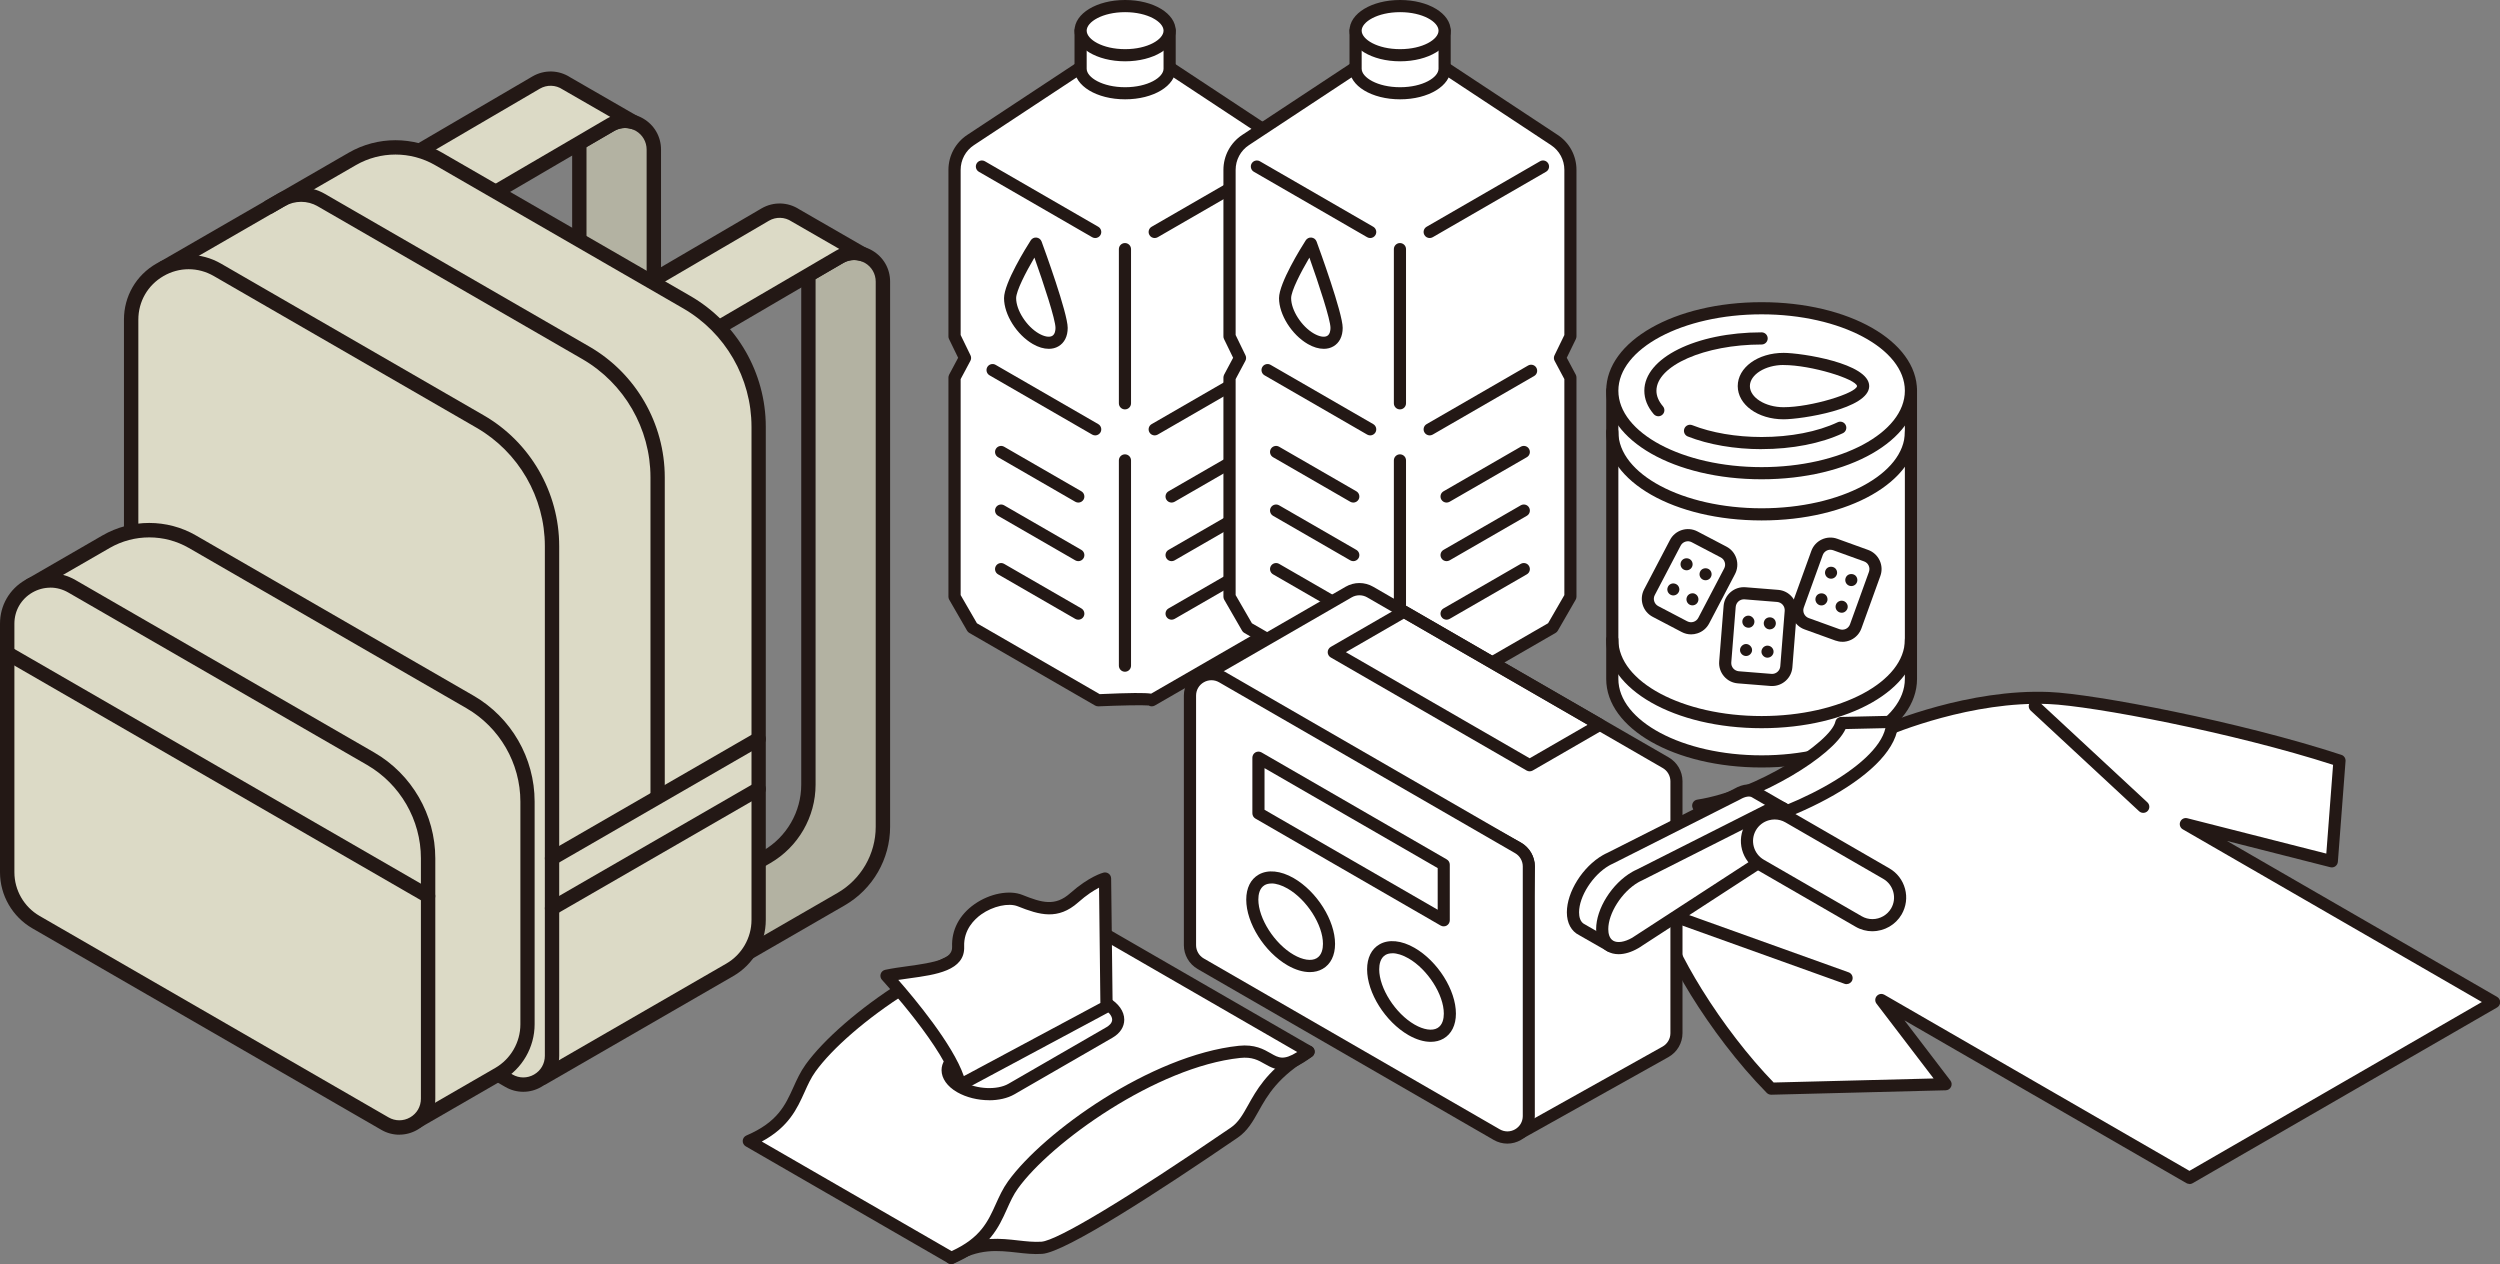
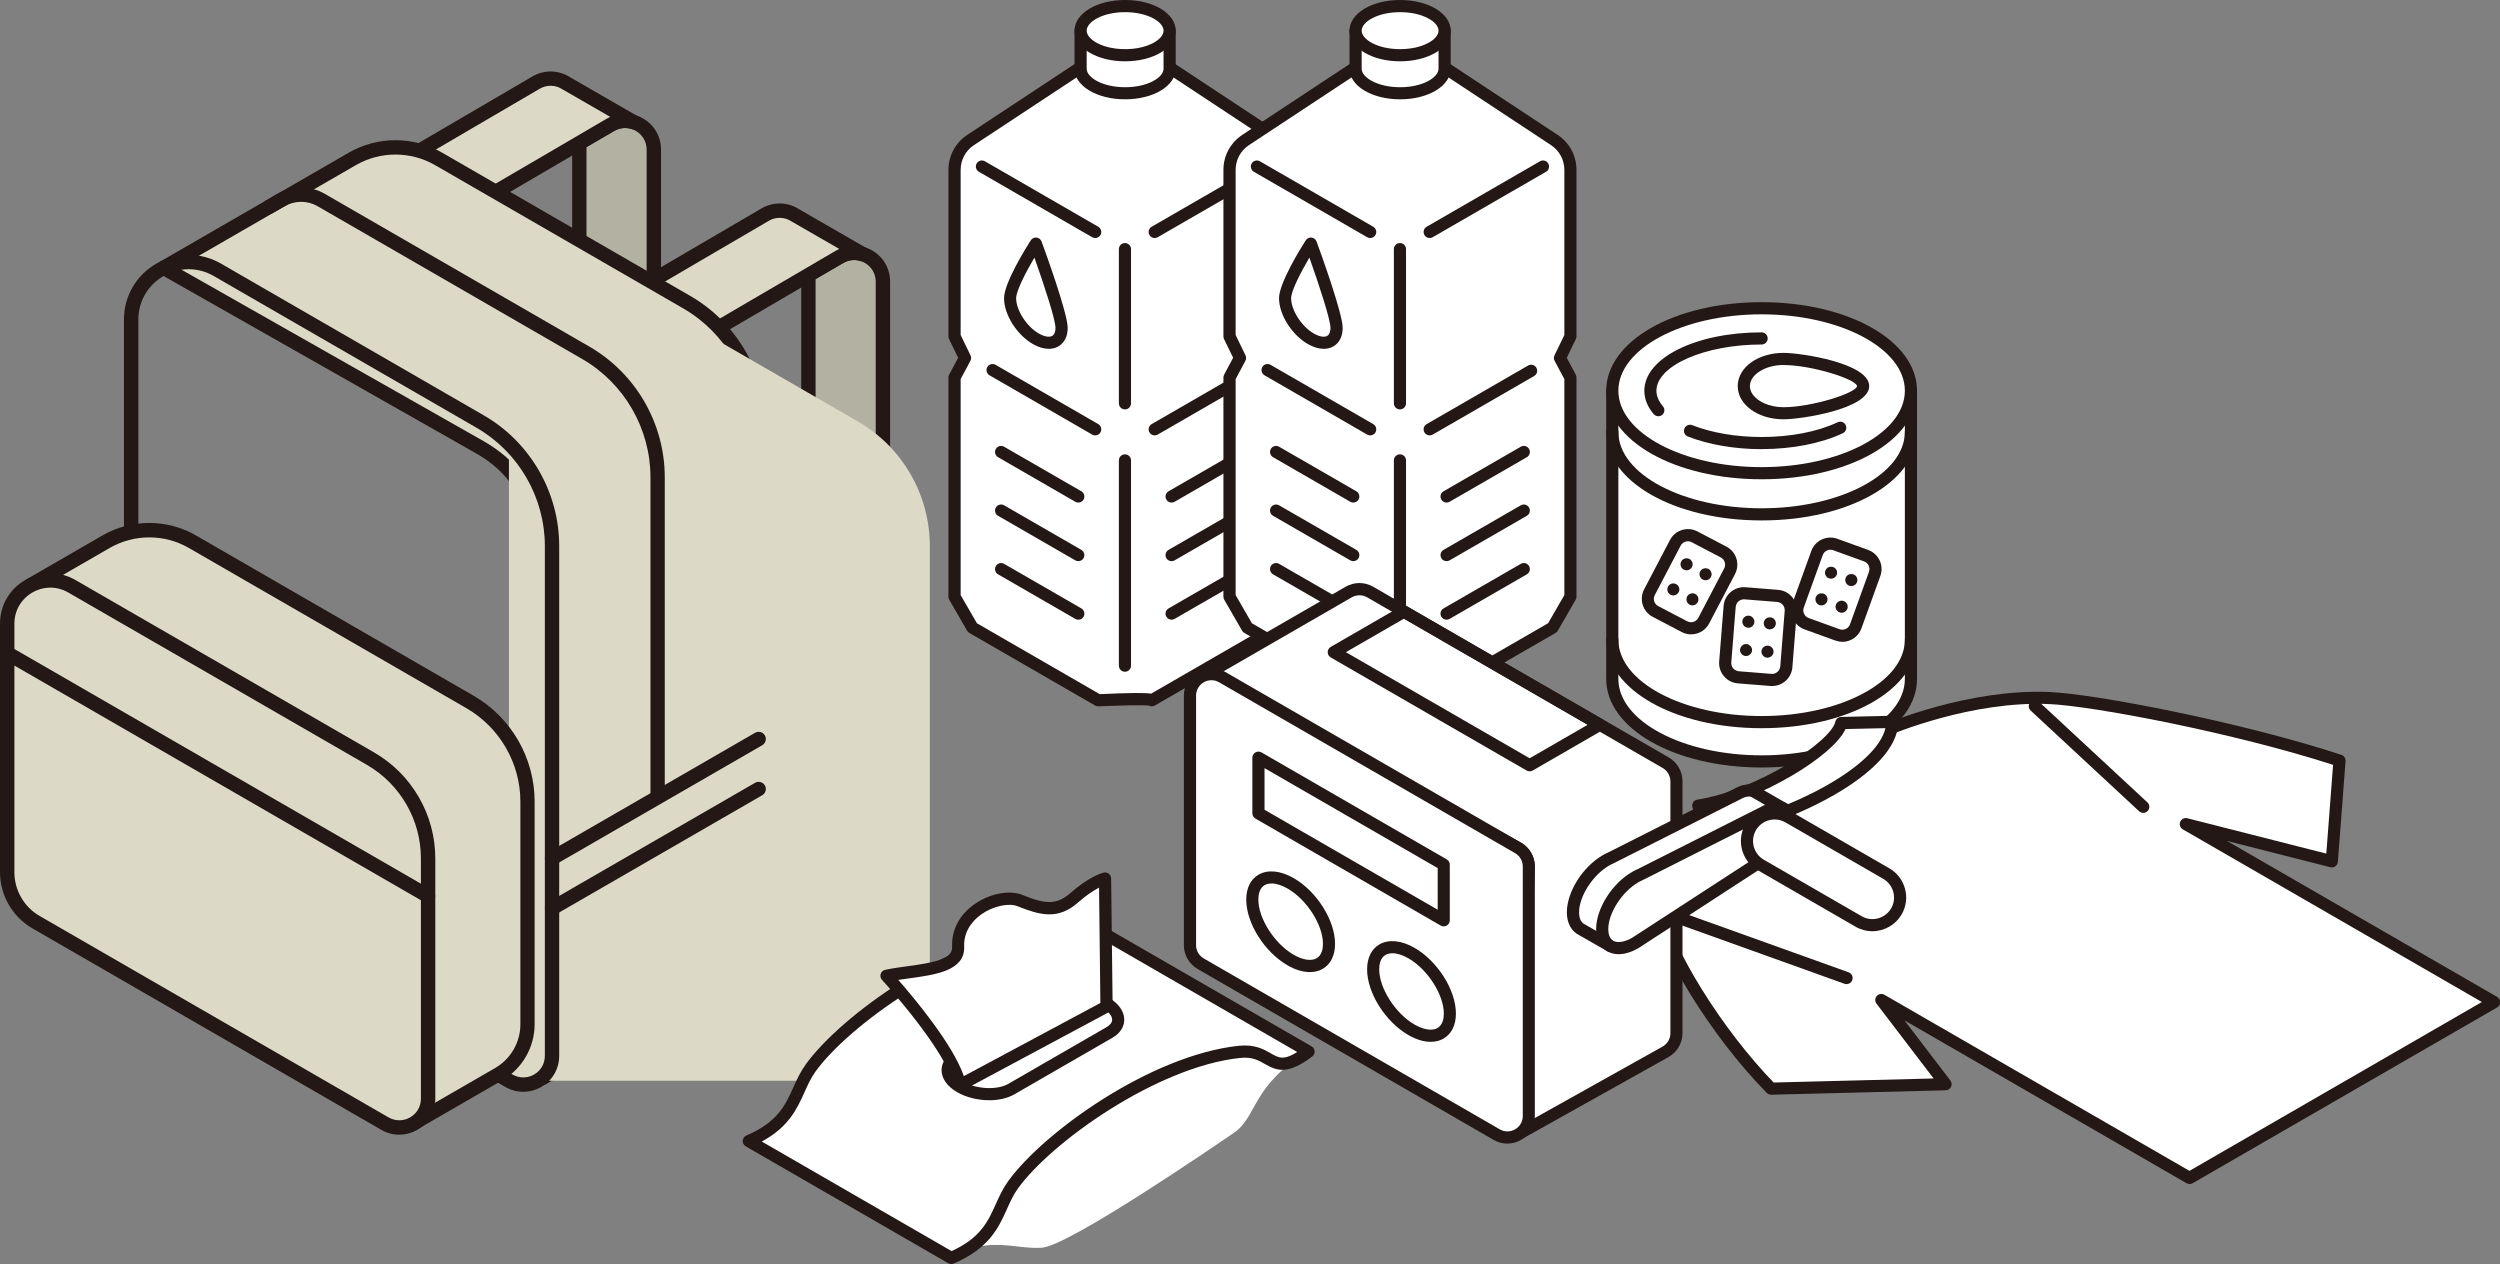
<svg xmlns="http://www.w3.org/2000/svg" id="_レイヤー_2" viewBox="0 0 468.93 237.09">
  <rect x="0" y="0" width="468.93" height="237.09" fill="#808080" stroke="none" />
  <defs>
    <style>.cls-1{fill:#dcdac6;}.cls-1,.cls-2,.cls-3,.cls-4{stroke-width:0px;}.cls-2{fill:#b3b2a2;}.cls-3{fill:#231815;}.cls-4{fill:#fff;}</style>
  </defs>
  <g id="_編集モード">
    <path class="cls-2" d="M114.55,23.39l-5.89,3.4v95.62c0,5.59-2.98,10.76-7.82,13.55l-19.45,11.23,13.98,7.92,19.45-11.23c4.84-2.8,7.82-7.96,7.82-13.55V28.06c0-4.15-4.5-6.75-8.09-4.67Z" />
    <path class="cls-3" d="M95.37,156.46c-.23,0-.46-.06-.66-.17l-13.98-7.92c-.42-.24-.68-.68-.68-1.17,0-.48.25-.93.67-1.17l19.45-11.23c4.41-2.55,7.15-7.29,7.15-12.39V26.79c0-.48.26-.93.67-1.17l5.89-3.4c2.11-1.22,4.63-1.22,6.74,0,2.11,1.22,3.37,3.4,3.37,5.84v102.27c0,6.05-3.26,11.69-8.5,14.72l-19.45,11.23c-.21.12-.44.18-.67.18ZM84.1,147.18l11.26,6.38,18.78-10.84c4.41-2.55,7.15-7.29,7.15-12.39V28.06c0-1.46-.76-2.77-2.02-3.51-1.27-.73-2.78-.73-4.05,0h0s-5.21,3.01-5.21,3.01v94.85c0,6.05-3.26,11.69-8.5,14.72l-17.41,10.05ZM114.55,23.39h0,0Z" />
    <path class="cls-1" d="M87,39.5l-13.98-7.92,27.55-16.11c1.91-1.1,4.07-.89,5.68.18l12.59,7.26h0c-1.36-.42-2.89-.33-4.29.48l-27.55,16.11Z" />
    <path class="cls-3" d="M87,40.85c-.23,0-.46-.06-.66-.17l-13.98-7.92c-.42-.24-.68-.68-.68-1.16,0-.48.25-.93.67-1.17l27.55-16.11c2.22-1.28,4.92-1.21,7.07.19l12.56,7.24c.45.26.71.75.67,1.27-.03.41-.25.78-.59,1.01s-.77.3-1.16.17c-1.08-.34-2.23-.21-3.22.36l-27.55,16.11c-.21.12-.44.18-.68.18ZM75.72,31.56l11.27,6.38,26.89-15.72c.19-.11.38-.21.58-.3l-8.87-5.11s-.05-.03-.07-.04c-1.29-.86-2.93-.91-4.27-.13l-25.53,14.93Z" />
    <path class="cls-2" d="M157.52,48.15l-5.89,3.4v95.62c0,5.59-2.98,10.76-7.82,13.55l-19.45,11.23,13.98,7.92,19.45-11.23c4.84-2.8,7.82-7.96,7.82-13.55V52.83c0-4.15-4.5-6.75-8.09-4.67Z" />
    <path class="cls-3" d="M138.34,181.22c-.23,0-.46-.06-.66-.17l-13.98-7.92c-.42-.24-.68-.68-.68-1.17,0-.48.25-.93.67-1.17l19.45-11.23c4.41-2.55,7.15-7.29,7.15-12.38V51.55c0-.48.26-.93.67-1.17l5.89-3.4c2.11-1.22,4.63-1.22,6.74,0,2.11,1.22,3.37,3.4,3.37,5.84v102.27c0,6.05-3.26,11.69-8.5,14.72l-19.45,11.23c-.21.12-.44.18-.67.18ZM127.07,171.94l11.26,6.38,18.78-10.84c4.41-2.55,7.15-7.29,7.15-12.39V52.83c0-1.46-.76-2.78-2.02-3.51-1.27-.73-2.78-.73-4.05,0h0s-5.21,3.01-5.21,3.01v94.85c0,6.05-3.26,11.69-8.5,14.72l-17.41,10.05ZM157.52,48.15h0,0Z" />
    <path class="cls-1" d="M129.96,64.27l-13.98-7.92,27.55-16.11c1.91-1.1,4.07-.89,5.68.18l12.59,7.26h0c-1.36-.42-2.89-.33-4.29.48l-27.55,16.11Z" />
    <path class="cls-3" d="M129.96,65.61c-.23,0-.46-.06-.66-.17l-13.98-7.92c-.42-.24-.68-.68-.68-1.16,0-.48.25-.93.67-1.17l27.55-16.11c2.22-1.28,4.92-1.21,7.07.19l12.56,7.24c.45.26.71.75.67,1.27-.03.41-.25.78-.59,1.01-.34.23-.77.3-1.16.17-1.09-.34-2.23-.21-3.22.36l-27.55,16.11c-.21.12-.44.18-.68.18ZM118.68,56.33l11.27,6.38,26.89-15.72c.19-.11.38-.21.58-.3l-8.87-5.11s-.05-.03-.07-.04c-1.29-.86-2.93-.91-4.26-.13l-25.53,14.93Z" />
    <path class="cls-1" d="M142.31,80.05c0-9.64-5.14-18.55-13.49-23.37l-46.54-26.87c-5.01-2.89-11.18-2.89-16.19,0l-35.38,20.43,59.36,33.68c8.35,4.82,11.87,12.07,11.87,28.23l-.21,90.08,35.19-20.32c3.34-1.93,5.4-5.49,5.4-9.35v-92.52Z" />
    <path class="cls-3" d="M101.72,203.58c-.23,0-.47-.06-.67-.18-.42-.24-.67-.69-.67-1.17l.21-90.08c0-15.01-3.03-22.35-11.2-27.06L30.04,51.41c-.42-.24-.68-.68-.68-1.17,0-.48.26-.93.67-1.17l35.38-20.43c5.41-3.12,12.13-3.12,17.53,0l46.54,26.87c8.74,5.04,14.16,14.44,14.16,24.53v92.52c0,4.32-2.33,8.35-6.07,10.51l-35.19,20.32c-.21.12-.44.18-.67.18ZM33.41,50.23l57.31,32.52c9.15,5.28,12.55,13.25,12.55,29.4l-.2,87.74,33.17-19.15c2.91-1.68,4.72-4.82,4.72-8.18v-92.52c0-9.13-4.91-17.64-12.82-22.2l-46.54-26.87c-4.58-2.64-10.26-2.64-14.84,0l-33.35,19.25Z" />
-     <path class="cls-1" d="M95.46,202.71l-70.86-40.91V59.96c0-8.31,8.99-13.5,16.19-9.35l49.27,28.45c8.35,4.82,13.49,13.73,13.49,23.37v95.61c0,4.15-4.5,6.75-8.09,4.67Z" />
+     <path class="cls-1" d="M95.46,202.71V59.96c0-8.31,8.99-13.5,16.19-9.35l49.27,28.45c8.35,4.82,13.49,13.73,13.49,23.37v95.61c0,4.15-4.5,6.75-8.09,4.67Z" />
    <path class="cls-3" d="M98.15,204.79c-1.16,0-2.32-.3-3.37-.91h0l-70.86-40.91c-.42-.24-.67-.69-.67-1.17V59.96c0-4.39,2.27-8.32,6.07-10.51,3.8-2.19,8.34-2.19,12.14,0l49.27,28.45c8.74,5.04,14.16,14.44,14.16,24.53v95.61c0,2.44-1.26,4.62-3.37,5.84-1.06.61-2.21.91-3.37.91ZM96.13,201.55c1.27.73,2.78.73,4.05,0,1.27-.73,2.02-2.04,2.02-3.51v-95.61c0-9.13-4.91-17.63-12.82-22.2l-49.27-28.45c-2.96-1.71-6.49-1.71-9.44,0-2.96,1.71-4.72,4.77-4.72,8.18v101.07l70.19,40.52Z" />
    <path class="cls-3" d="M103.55,162.34c-.47,0-.92-.24-1.17-.67-.37-.64-.15-1.47.49-1.84l38.76-22.38c.64-.37,1.47-.15,1.84.49.37.64.15,1.47-.49,1.84l-38.76,22.38c-.21.12-.44.18-.67.18Z" />
    <path class="cls-3" d="M103.55,171.72c-.47,0-.92-.24-1.17-.67-.37-.64-.15-1.47.49-1.84l38.76-22.38c.64-.37,1.47-.15,1.84.49.37.64.15,1.47-.49,1.84l-38.76,22.38c-.21.12-.44.18-.67.18Z" />
    <path class="cls-3" d="M123.36,150.57c-.74,0-1.35-.6-1.35-1.35v-59.69c0-9.13-4.91-17.64-12.82-22.2l-49.6-28.64c-1.91-1.11-4.29-1.11-6.21,0l-2.21,1.28c-.65.37-1.47.15-1.84-.49-.37-.64-.15-1.47.49-1.84l2.21-1.28c2.75-1.58,6.16-1.59,8.9,0l49.6,28.64c8.74,5.04,14.16,14.44,14.16,24.53v59.69c0,.74-.6,1.35-1.35,1.35Z" />
    <path class="cls-1" d="M98.96,150.36c0-7.71-4.11-14.84-10.79-18.69l-52.07-30.06c-5.01-2.89-11.18-2.89-16.19,0l-14.21,8.21,58.95,32.5c6.68,3.86,14.03,10.39,14.03,23.56l-.44,44.45,15.32-8.85c3.34-1.93,5.4-5.49,5.4-9.35v-41.77Z" />
    <path class="cls-3" d="M78.24,211.67c-.23,0-.47-.06-.68-.18-.42-.24-.67-.69-.67-1.18l.44-44.45c0-13.14-7.63-19.07-13.36-22.38L5.04,110.99c-.43-.23-.69-.68-.7-1.17,0-.49.25-.94.67-1.18l14.21-8.21c5.41-3.12,12.13-3.12,17.53,0l52.07,30.06c7.07,4.08,11.46,11.69,11.46,19.86v41.77c0,4.32-2.33,8.35-6.07,10.51l-15.32,8.85c-.21.12-.44.18-.67.18ZM8.43,109.79l56.86,31.35c9.92,5.73,14.73,13.81,14.73,24.74l-.41,42.11,13.28-7.67c2.91-1.68,4.72-4.82,4.72-8.18v-41.77c0-7.21-3.88-13.92-10.12-17.53l-52.07-30.06c-4.58-2.64-10.26-2.64-14.84,0l-12.15,7.01Z" />
    <path class="cls-1" d="M72.21,210.76L6.74,172.97c-3.34-1.93-5.4-5.49-5.4-9.35v-46.64c0-6.23,6.74-10.12,12.14-7.01l56.02,32.34c6.68,3.86,10.79,10.98,10.79,18.69v45.08c0,4.15-4.5,6.75-8.09,4.67Z" />
    <path class="cls-3" d="M74.9,212.84c-1.16,0-2.32-.3-3.37-.91L6.07,174.13C2.33,171.97,0,167.94,0,163.62v-46.64c0-3.41,1.76-6.47,4.72-8.18,2.96-1.71,6.49-1.71,9.44,0l56.02,32.34c7.07,4.08,11.47,11.69,11.47,19.86v45.08c0,2.44-1.26,4.62-3.37,5.84-1.06.61-2.21.91-3.37.91ZM9.44,110.23c-1.16,0-2.32.31-3.37.91-2.11,1.22-3.37,3.4-3.37,5.84v46.64c0,3.36,1.81,6.5,4.72,8.18l65.46,37.79h0c1.27.73,2.78.73,4.05,0,1.27-.73,2.02-2.04,2.02-3.51v-45.08c0-7.21-3.88-13.92-10.12-17.53L12.81,111.14c-1.06-.61-2.22-.92-3.37-.92Z" />
    <path class="cls-3" d="M80.3,169.43c-.23,0-.46-.06-.67-.18L.67,123.67c-.64-.37-.86-1.2-.49-1.84.37-.64,1.2-.86,1.84-.49l78.95,45.58c.64.37.86,1.2.49,1.84-.25.43-.7.67-1.17.67Z" />
    <path class="cls-4" d="M239.97,26.29l-23.06-15.22h-11.8l-23.06,15.22c-1.88,1.24-3.01,3.34-3.01,5.6v31.23l1.96,4.05-1.96,3.68v41.1l3.35,5.81,23.59,13.62s10.52-.46,10.06,0l23.59-13.62,3.35-5.81v-41.1l-1.96-3.68,1.96-4.05v-31.23c0-2.25-1.13-4.35-3.01-5.6Z" />
    <path class="cls-3" d="M216.04,132.49c-.2,0-.41-.05-.58-.16-1.15-.11-5.53-.01-9.43.16-.21,0-.43-.04-.62-.15l-23.59-13.62c-.17-.1-.32-.24-.42-.42l-3.35-5.81c-.1-.17-.15-.37-.15-.57v-41.1c0-.19.05-.37.13-.54l1.69-3.17-1.71-3.52c-.08-.15-.11-.32-.11-.5v-31.23c0-2.64,1.32-5.09,3.52-6.55l23.06-15.22c.19-.12.4-.19.63-.19h11.8c.22,0,.44.07.63.19l23.06,15.22c2.21,1.46,3.52,3.9,3.52,6.55v31.23c0,.17-.04.34-.11.5l-1.71,3.52,1.69,3.17c.09.17.13.35.13.54v41.1c0,.2-.05.4-.15.57l-3.35,5.81c-.1.17-.24.32-.42.42l-23.59,13.62c-.18.1-.37.15-.57.15ZM183.23,116.9l23.04,13.3c5.88-.26,8.46-.27,9.65-.09l22.88-13.21,3.05-5.28v-40.51l-1.83-3.43c-.17-.32-.18-.7-.02-1.03l1.85-3.81v-30.97c0-1.88-.93-3.61-2.5-4.65h0l-22.77-15.03h-11.11l-22.78,15.03c-1.57,1.03-2.5,2.77-2.5,4.65v30.97l1.85,3.81c.16.33.15.71-.02,1.03l-1.83,3.43v40.51l3.05,5.28ZM242.98,63.11h0,0Z" />
    <path class="cls-3" d="M211.01,76.79c-.63,0-1.14-.51-1.14-1.14v-28.92c0-.63.51-1.14,1.14-1.14s1.14.51,1.14,1.14v28.92c0,.63-.51,1.14-1.14,1.14Z" />
    <path class="cls-3" d="M211.01,126c-.63,0-1.14-.51-1.14-1.14v-38.5c0-.63.51-1.14,1.14-1.14s1.14.51,1.14,1.14v38.5c0,.63-.51,1.14-1.14,1.14Z" />
    <path class="cls-3" d="M205.44,44.65c-.19,0-.39-.05-.57-.15l-21.26-12.28c-.54-.31-.73-1.01-.42-1.55.31-.54,1.01-.73,1.55-.42l21.26,12.28c.54.31.73,1.01.42,1.55-.21.36-.59.57-.99.57Z" />
    <path class="cls-3" d="M216.59,44.65c-.39,0-.78-.2-.99-.57-.31-.54-.13-1.24.42-1.55l21.26-12.28c.54-.31,1.24-.13,1.55.42.31.54.13,1.24-.42,1.55l-21.26,12.28c-.18.1-.38.15-.57.15Z" />
    <path class="cls-3" d="M205.44,81.67c-.19,0-.39-.05-.57-.15l-19.26-11.12c-.54-.31-.73-1.01-.42-1.55.31-.54,1.01-.73,1.55-.42l19.26,11.12c.54.31.73,1.01.42,1.55-.21.36-.59.57-.99.57Z" />
    <path class="cls-3" d="M216.59,81.67c-.39,0-.78-.2-.99-.57-.31-.54-.13-1.24.42-1.55l19.03-10.99c.54-.31,1.24-.13,1.55.42.31.54.13,1.24-.42,1.55l-19.03,10.99c-.18.1-.38.15-.57.15Z" />
    <path class="cls-4" d="M202.7,5.75v7.14c0,2.55,3.74,4.61,8.35,4.61s8.35-2.06,8.35-4.61v-7.14h-16.7Z" />
    <path class="cls-3" d="M211.04,18.63c-5.32,0-9.49-2.53-9.49-5.75v-7.14c0-.63.51-1.14,1.14-1.14h16.7c.63,0,1.14.51,1.14,1.14v7.14c0,3.22-4.17,5.75-9.49,5.75ZM203.83,6.89v6c0,1.64,2.96,3.47,7.21,3.47s7.21-1.83,7.21-3.47v-6h-14.42Z" />
    <ellipse class="cls-4" cx="211.04" cy="5.75" rx="8.35" ry="4.61" />
    <path class="cls-3" d="M211.04,11.5c-5.32,0-9.49-2.53-9.49-5.75s4.17-5.75,9.49-5.75,9.49,2.53,9.49,5.75-4.17,5.75-9.49,5.75ZM211.04,2.28c-4.25,0-7.21,1.83-7.21,3.47s2.96,3.47,7.21,3.47,7.21-1.83,7.21-3.47-2.96-3.47-7.21-3.47Z" />
    <path class="cls-3" d="M202.27,116.24c-.19,0-.39-.05-.57-.15l-14.49-8.36c-.54-.31-.73-1.01-.42-1.55.31-.54,1.01-.73,1.55-.42l14.49,8.36c.54.31.73,1.01.42,1.55-.21.37-.59.57-.99.57Z" />
    <path class="cls-3" d="M202.27,105.26c-.19,0-.39-.05-.57-.15l-14.49-8.36c-.54-.31-.73-1.01-.42-1.55.31-.54,1.01-.73,1.55-.42l14.49,8.36c.54.31.73,1.01.42,1.55-.21.36-.59.57-.99.57Z" />
    <path class="cls-3" d="M202.27,94.27c-.19,0-.39-.05-.57-.15l-14.49-8.36c-.54-.31-.73-1.01-.42-1.55.31-.54,1.01-.73,1.55-.42l14.49,8.36c.54.31.73,1.01.42,1.55-.21.36-.59.57-.99.57Z" />
    <path class="cls-3" d="M219.76,116.24c-.39,0-.78-.2-.99-.57-.31-.54-.13-1.24.42-1.55l14.49-8.36c.54-.31,1.24-.13,1.55.42.31.54.13,1.24-.42,1.55l-14.49,8.36c-.18.1-.38.15-.57.15Z" />
    <path class="cls-3" d="M219.76,105.26c-.39,0-.78-.2-.99-.57-.31-.54-.13-1.24.42-1.55l14.49-8.36c.54-.31,1.24-.13,1.55.42.31.54.13,1.24-.42,1.55l-14.49,8.36c-.18.1-.38.15-.57.15Z" />
    <path class="cls-3" d="M219.76,94.27c-.39,0-.78-.2-.99-.57-.31-.54-.13-1.24.42-1.55l14.49-8.36c.54-.31,1.24-.13,1.55.42.31.54.13,1.24-.42,1.55l-14.49,8.36c-.18.1-.38.15-.57.15Z" />
    <path class="cls-3" d="M196.72,65.43c-.93,0-1.96-.3-2.99-.9-3.03-1.75-5.4-5.53-5.4-8.6,0-2.85,4.17-9.54,5.01-10.85.23-.36.65-.57,1.08-.52.43.05.8.33.95.74.5,1.36,4.9,13.42,4.9,16.2,0,1.59-.62,2.82-1.75,3.47-.53.31-1.14.46-1.8.46ZM194.03,48.31c-1.64,2.79-3.43,6.27-3.43,7.62,0,2.26,1.95,5.3,4.26,6.63,1.03.59,1.97.76,2.51.44.53-.31.61-1.07.61-1.5,0-1.55-2.18-8.19-3.96-13.2Z" />
    <path class="cls-4" d="M291.55,26.29l-23.06-15.22h-11.8l-23.06,15.22c-1.88,1.24-3.01,3.34-3.01,5.6v31.23l1.96,4.05-1.96,3.68v41.1l3.35,5.81,23.59,13.62s10.52-.46,10.06,0l23.59-13.62,3.35-5.81v-41.1l-1.96-3.68,1.96-4.05v-31.23c0-2.25-1.13-4.35-3.01-5.6Z" />
    <path class="cls-3" d="M267.62,132.49c-.2,0-.41-.05-.58-.16-1.15-.11-5.53-.01-9.43.16-.22,0-.43-.04-.62-.15l-23.59-13.62c-.17-.1-.32-.24-.42-.42l-3.35-5.81c-.1-.17-.15-.37-.15-.57v-41.1c0-.19.05-.37.13-.54l1.69-3.17-1.71-3.52c-.08-.15-.11-.32-.11-.5v-31.23c0-2.64,1.32-5.09,3.52-6.55l23.06-15.22c.19-.12.4-.19.63-.19h11.8c.22,0,.44.07.63.19l23.06,15.22c2.21,1.46,3.52,3.9,3.52,6.55v31.23c0,.17-.04.34-.11.5l-1.71,3.52,1.69,3.17c.09.17.13.35.13.54v41.1c0,.2-.05.4-.15.57l-3.35,5.81c-.1.17-.24.32-.42.42l-23.59,13.62c-.18.1-.37.15-.57.15ZM234.81,116.9l23.04,13.3c5.88-.26,8.46-.27,9.65-.09l22.88-13.21,3.05-5.28v-40.51l-1.83-3.43c-.17-.32-.18-.7-.02-1.03l1.85-3.81v-30.97c0-1.88-.93-3.61-2.5-4.65h0l-22.77-15.03h-11.11l-22.78,15.03c-1.57,1.03-2.5,2.77-2.5,4.65v30.97l1.85,3.81c.16.33.15.71-.02,1.03l-1.83,3.43v40.51l3.05,5.28ZM294.56,63.11h0,0Z" />
    <path class="cls-3" d="M262.59,76.79c-.63,0-1.14-.51-1.14-1.14v-28.92c0-.63.51-1.14,1.14-1.14s1.14.51,1.14,1.14v28.92c0,.63-.51,1.14-1.14,1.14Z" />
    <path class="cls-3" d="M262.59,126c-.63,0-1.14-.51-1.14-1.14v-38.5c0-.63.51-1.14,1.14-1.14s1.14.51,1.14,1.14v38.5c0,.63-.51,1.14-1.14,1.14Z" />
    <path class="cls-3" d="M257.02,44.65c-.19,0-.39-.05-.57-.15l-21.26-12.28c-.54-.31-.73-1.01-.42-1.55.31-.54,1.01-.73,1.55-.42l21.26,12.28c.54.31.73,1.01.42,1.55-.21.36-.59.57-.99.57Z" />
    <path class="cls-3" d="M268.17,44.65c-.39,0-.78-.2-.99-.57-.31-.54-.13-1.24.42-1.55l21.26-12.28c.54-.31,1.24-.13,1.55.42.31.54.13,1.24-.42,1.55l-21.26,12.28c-.18.1-.38.15-.57.15Z" />
    <path class="cls-3" d="M257.02,81.67c-.19,0-.39-.05-.57-.15l-19.26-11.12c-.54-.31-.73-1.01-.42-1.55.31-.54,1.01-.73,1.55-.42l19.26,11.12c.54.31.73,1.01.42,1.55-.21.36-.59.57-.99.57Z" />
    <path class="cls-3" d="M268.17,81.67c-.39,0-.78-.2-.99-.57-.31-.54-.13-1.24.42-1.55l19.03-10.99c.54-.31,1.24-.13,1.55.42.31.54.13,1.24-.42,1.55l-19.03,10.99c-.18.1-.38.15-.57.15Z" />
    <path class="cls-4" d="M254.28,5.75v7.14c0,2.55,3.74,4.61,8.35,4.61s8.35-2.06,8.35-4.61v-7.14h-16.7Z" />
    <path class="cls-3" d="M262.62,18.63c-5.32,0-9.49-2.53-9.49-5.75v-7.14c0-.63.51-1.14,1.14-1.14h16.7c.63,0,1.14.51,1.14,1.14v7.14c0,3.22-4.17,5.75-9.49,5.75ZM255.41,6.89v6c0,1.64,2.96,3.47,7.21,3.47s7.21-1.83,7.21-3.47v-6h-14.42Z" />
    <ellipse class="cls-4" cx="262.62" cy="5.75" rx="8.35" ry="4.61" />
    <path class="cls-3" d="M262.62,11.5c-5.32,0-9.49-2.53-9.49-5.75s4.17-5.75,9.49-5.75,9.49,2.53,9.49,5.75-4.17,5.75-9.49,5.75ZM262.62,2.28c-4.25,0-7.21,1.83-7.21,3.47s2.96,3.47,7.21,3.47,7.21-1.83,7.21-3.47-2.96-3.47-7.21-3.47Z" />
    <path class="cls-3" d="M253.85,116.24c-.19,0-.39-.05-.57-.15l-14.49-8.36c-.54-.31-.73-1.01-.42-1.55.31-.54,1.01-.73,1.55-.42l14.49,8.36c.54.31.73,1.01.42,1.55-.21.37-.59.57-.99.57Z" />
    <path class="cls-3" d="M253.85,105.26c-.19,0-.39-.05-.57-.15l-14.49-8.36c-.54-.31-.73-1.01-.42-1.55.31-.54,1.01-.73,1.55-.42l14.49,8.36c.54.31.73,1.01.42,1.55-.21.36-.59.57-.99.57Z" />
    <path class="cls-3" d="M253.85,94.27c-.19,0-.39-.05-.57-.15l-14.49-8.36c-.54-.31-.73-1.01-.42-1.55.31-.54,1.01-.73,1.55-.42l14.49,8.36c.54.31.73,1.01.42,1.55-.21.36-.59.57-.99.57Z" />
    <path class="cls-3" d="M271.34,116.24c-.39,0-.78-.2-.99-.57-.31-.54-.13-1.24.42-1.55l14.49-8.36c.54-.31,1.24-.13,1.55.42.31.54.13,1.24-.42,1.55l-14.49,8.36c-.18.1-.38.15-.57.15Z" />
    <path class="cls-3" d="M271.34,105.26c-.39,0-.78-.2-.99-.57-.31-.54-.13-1.24.42-1.55l14.49-8.36c.54-.31,1.24-.13,1.55.42.31.54.13,1.24-.42,1.55l-14.49,8.36c-.18.1-.38.15-.57.15Z" />
    <path class="cls-3" d="M271.34,94.27c-.39,0-.78-.2-.99-.57-.31-.54-.13-1.24.42-1.55l14.49-8.36c.54-.31,1.24-.13,1.55.42.31.54.13,1.24-.42,1.55l-14.49,8.36c-.18.1-.38.15-.57.15Z" />
    <path class="cls-3" d="M248.3,65.43c-.93,0-1.96-.3-2.99-.9-3.03-1.75-5.4-5.53-5.4-8.6,0-2.85,4.17-9.54,5.01-10.85.23-.36.65-.57,1.08-.52.43.05.8.33.95.74.5,1.36,4.9,13.42,4.9,16.2,0,1.59-.62,2.82-1.75,3.47-.53.31-1.14.46-1.8.46ZM245.61,48.31c-1.64,2.79-3.43,6.27-3.43,7.62,0,2.26,1.95,5.3,4.26,6.63,1.03.59,1.97.76,2.51.44.53-.31.61-1.07.61-1.5,0-1.55-2.18-8.19-3.96-13.2Z" />
    <path class="cls-4" d="M178.42,235.95c6.87-4.27,11.93-1.57,16.98-1.91,5.06-.34,31.95-18.76,36.07-21.57,4.4-3.01,3.37-9.1,13.98-15.22l-30.5-9.39-35.06,27.64-1.48,20.45Z" />
-     <path class="cls-3" d="M178.42,237.09c-.2,0-.41-.05-.59-.16-.37-.22-.58-.63-.55-1.06l1.48-20.45c.02-.32.18-.61.43-.81l35.06-27.64c.29-.23.68-.3,1.04-.19l30.5,9.39c.43.13.75.51.8.96.05.45-.17.89-.56,1.11-6.3,3.63-8.32,7.26-9.95,10.18-1.06,1.9-2.06,3.7-3.96,5l-.15.1c-14.22,9.72-32.1,21.38-36.49,21.67-1.61.11-3.21-.07-4.76-.25-3.54-.39-7.2-.81-11.7,1.99-.18.11-.39.17-.6.17ZM181,216.08l-1.29,17.87c4.33-2.06,7.99-1.65,11.27-1.28,1.52.17,2.95.33,4.36.24,2.94-.2,16.15-8.15,35.35-21.28l.15-.1c1.45-.99,2.25-2.42,3.26-4.22,1.56-2.8,3.46-6.21,8.65-9.7l-27.54-8.48-34.19,26.96Z" />
    <path class="cls-4" d="M140.45,214.03c8.85-3.79,8.39-9.25,11.59-13.7,6.07-8.43,25.81-23.17,42.47-24.94,6.48-.69,5.73,5.39,12.97-.05l37.97,21.92c-7.24,5.44-6.49-.64-12.97.05-16.66,1.77-36.4,16.52-42.47,24.94-3.21,4.45-2.74,9.92-11.59,13.71l-37.97-21.92Z" />
    <path class="cls-3" d="M178.42,237.09c-.2,0-.39-.05-.57-.15l-37.97-21.92c-.37-.22-.59-.62-.57-1.05.03-.43.29-.81.69-.98,5.87-2.51,7.3-5.69,8.82-9.05.64-1.42,1.3-2.88,2.3-4.27,6.62-9.19,26.76-23.66,43.28-25.41,2.98-.32,4.66.65,6,1.42,1.68.96,2.69,1.54,6.4-1.25.36-.27.86-.3,1.25-.08l37.97,21.92c.33.19.54.54.57.92.02.38-.15.75-.45.98-4.56,3.43-6.57,2.74-8.9,1.4-1.22-.7-2.38-1.37-4.63-1.13-15.65,1.66-35.45,15.83-41.67,24.48-.87,1.2-1.45,2.5-2.07,3.88-1.55,3.45-3.31,7.35-10,10.21-.14.06-.3.09-.45.09ZM142.89,214.12l35.6,20.55c5.44-2.48,6.83-5.56,8.3-8.83.64-1.42,1.3-2.88,2.3-4.27,6.62-9.19,26.76-23.66,43.28-25.41,2.98-.31,4.66.65,6,1.42,1.44.83,2.38,1.37,4.96-.25l-35.77-20.65c-4.13,2.92-6.06,2.24-8.29.96-1.22-.7-2.38-1.37-4.63-1.13-15.65,1.66-35.45,15.83-41.67,24.48-.87,1.2-1.45,2.5-2.07,3.88-1.39,3.07-2.94,6.52-8.01,9.25Z" />
    <path class="cls-4" d="M189.72,204.26l18.36-10.6c2.47-1.42,2.16-3.91-.69-5.55h0c-2.85-1.64-7.15-1.82-9.62-.4l-18.36,10.6c-2.47,1.42-2.16,3.91.69,5.55h0c2.85,1.64,7.15,1.82,9.62.4Z" />
    <path class="cls-3" d="M185.53,206.37c-2.08,0-4.26-.51-6-1.51-1.86-1.07-2.92-2.58-2.92-4.13,0-1.36.79-2.57,2.23-3.4l18.36-10.6c2.82-1.63,7.55-1.45,10.76.4,1.86,1.07,2.92,2.58,2.92,4.13,0,1.36-.79,2.57-2.23,3.4l-18.37,10.6c-1.3.75-2.99,1.12-4.76,1.12ZM201.94,187.89c-1.36,0-2.66.26-3.6.81l-18.36,10.6c-.5.29-1.1.77-1.1,1.43,0,.7.67,1.51,1.79,2.16,2.49,1.43,6.37,1.62,8.48.4h0s18.36-10.6,18.36-10.6c.5-.29,1.1-.77,1.1-1.43,0-.7-.67-1.51-1.79-2.16-1.38-.8-3.19-1.21-4.89-1.21Z" />
    <path class="cls-4" d="M180.08,203.52c-1.5-7.1-13.81-20.49-13.81-20.49,5.65-1.2,13.63-.9,13.45-5.46-.27-6.75,7.88-10.14,11.62-8.64,3.74,1.5,6.79,2.46,10.15-.53,3.36-2.99,5.78-3.61,5.78-3.61l.28,24.01-27.47,14.72Z" />
    <path class="cls-3" d="M180.08,204.66c-.16,0-.33-.04-.48-.11-.32-.15-.56-.45-.63-.8-1.41-6.72-13.41-19.82-13.53-19.95-.28-.3-.37-.73-.25-1.12.12-.39.45-.68.85-.77,1.36-.29,2.85-.49,4.29-.69,5.05-.69,8.35-1.32,8.26-3.61-.13-3.16,1.35-6,4.17-7.99,2.85-2.02,6.56-2.74,9.01-1.76,3.69,1.48,6.14,2.19,8.97-.32,3.53-3.14,6.14-3.84,6.25-3.86.34-.09.7-.01.98.2.28.21.44.54.45.89l.28,24.01c0,.42-.23.82-.6,1.02l-27.47,14.72c-.17.09-.35.13-.54.13ZM168.48,183.79c3.05,3.48,10.24,12.08,12.31,18.06l25.61-13.72-.25-21.63c-.95.49-2.31,1.34-3.91,2.76-3.79,3.37-7.23,2.38-11.33.74-1.72-.69-4.66-.04-6.85,1.51-1.25.89-3.33,2.85-3.21,6.04.18,4.53-5.35,5.28-10.23,5.95-.72.1-1.44.2-2.16.31Z" />
    <path class="cls-4" d="M302.42,73.29v54.06c0,8.54,12.54,15.47,28.01,15.47s28.01-6.93,28.01-15.47v-54.06h-56.02Z" />
    <path class="cls-3" d="M330.43,143.96c-16.34,0-29.15-7.3-29.15-16.61v-54.06c0-.63.51-1.14,1.14-1.14h56.02c.63,0,1.14.51,1.14,1.14v54.06c0,9.31-12.8,16.61-29.15,16.61ZM303.56,74.43v52.92c0,7.9,12.05,14.33,26.87,14.33s26.87-6.43,26.87-14.33v-52.92h-53.74Z" />
    <ellipse class="cls-4" cx="330.43" cy="73.29" rx="28.01" ry="15.47" />
    <path class="cls-3" d="M330.43,89.9c-16.34,0-29.15-7.3-29.15-16.61s12.8-16.61,29.15-16.61,29.15,7.3,29.15,16.61-12.8,16.61-29.15,16.61ZM330.43,58.96c-14.82,0-26.87,6.43-26.87,14.33s12.05,14.33,26.87,14.33,26.87-6.43,26.87-14.33-12.05-14.33-26.87-14.33Z" />
    <path class="cls-3" d="M311.06,78.08c-.32,0-.64-.14-.87-.4-1.17-1.37-1.76-2.85-1.76-4.39,0-6.14,9.67-10.95,22-10.95.63,0,1.14.51,1.14,1.14s-.51,1.14-1.14,1.14c-10.69,0-19.73,3.97-19.73,8.68,0,.98.41,1.96,1.22,2.91.41.48.35,1.2-.13,1.6-.21.18-.48.27-.74.27Z" />
    <path class="cls-3" d="M330.43,84.25c-5.05,0-9.97-.85-13.85-2.38-.58-.23-.87-.89-.64-1.48.23-.58.89-.87,1.48-.64,3.62,1.43,8.24,2.22,13.01,2.22,5.41,0,10.48-.98,14.27-2.77.57-.27,1.25-.02,1.51.55.27.57.02,1.25-.55,1.51-4.09,1.92-9.5,2.98-15.24,2.98Z" />
    <path class="cls-4" d="M334.55,67.32c4.12,0,14.92,2.28,14.92,5.1s-10.8,5.1-14.92,5.1-7.46-2.28-7.46-5.1,3.34-5.1,7.46-5.1Z" />
    <path class="cls-3" d="M334.55,78.65c-4.82,0-8.6-2.74-8.6-6.23s3.78-6.23,8.6-6.23c3.29,0,16.06,1.93,16.06,6.23s-12.77,6.23-16.06,6.23ZM334.55,68.46c-3.43,0-6.32,1.81-6.32,3.96s2.9,3.96,6.32,3.96c5.2,0,13.61-2.63,13.78-3.96-.18-1.32-8.58-3.95-13.78-3.95Z" />
    <path class="cls-3" d="M330.43,136.59c-16.34,0-29.15-7.3-29.15-16.61,0-.63.51-1.14,1.14-1.14s1.14.51,1.14,1.14c0,7.9,12.05,14.33,26.87,14.33s26.87-6.43,26.87-14.33c0-.63.51-1.14,1.14-1.14s1.14.51,1.14,1.14c0,9.31-12.8,16.61-29.15,16.61Z" />
    <path class="cls-3" d="M330.43,97.62c-16.34,0-29.15-7.3-29.15-16.61,0-.63.51-1.14,1.14-1.14s1.14.51,1.14,1.14c0,7.9,12.05,14.33,26.87,14.33s26.87-6.43,26.87-14.33c0-.63.51-1.14,1.14-1.14s1.14.51,1.14,1.14c0,9.31-12.8,16.61-29.15,16.61Z" />
    <path class="cls-3" d="M317.2,118.99c-.61,0-1.21-.15-1.76-.44h0l-5.44-2.85c-.9-.47-1.57-1.27-1.87-2.24-.3-.97-.21-2.01.26-2.91l4.85-9.26c.97-1.86,3.28-2.59,5.15-1.61l5.44,2.85c.9.47,1.57,1.27,1.87,2.24.3.97.21,2.01-.26,2.91l-4.85,9.26c-.47.9-1.27,1.57-2.24,1.87-.38.12-.76.18-1.14.18ZM316.49,116.54c.36.19.78.23,1.17.1.39-.12.71-.39.9-.76l4.85-9.26c.19-.36.23-.78.1-1.17-.12-.39-.39-.71-.76-.9l-5.44-2.85c-.36-.19-.78-.23-1.17-.1-.39.12-.71.39-.9.76l-4.85,9.26c-.19.36-.23.78-.1,1.17.12.39.39.71.75.9l5.44,2.85Z" />
    <path class="cls-3" d="M316.35,106.97c-.29,0-.59-.12-.8-.33-.21-.21-.33-.5-.33-.8s.12-.6.33-.8c.42-.43,1.18-.43,1.61,0,.21.21.33.5.33.8s-.12.59-.33.8c-.21.21-.5.33-.8.33Z" />
    <path class="cls-3" d="M319.92,108.84c-.3,0-.6-.12-.81-.33-.21-.21-.33-.5-.33-.8s.13-.6.33-.8c.42-.42,1.18-.43,1.61,0,.21.21.33.5.33.8s-.13.59-.33.8c-.21.21-.51.33-.8.33Z" />
    <path class="cls-3" d="M313.88,111.69c-.29,0-.59-.12-.8-.33-.05-.05-.1-.11-.14-.17-.04-.06-.07-.13-.11-.19-.03-.07-.05-.14-.06-.21-.01-.07-.03-.15-.03-.22,0-.3.13-.6.33-.81.05-.05.11-.09.17-.14.06-.04.13-.07.19-.1.07-.03.14-.05.21-.07.37-.07.76.05,1.03.31.21.21.33.51.33.81,0,.07,0,.15-.03.22-.01.07-.03.14-.06.21-.03.07-.07.13-.11.19-.04.06-.09.12-.14.17-.21.21-.51.33-.81.33Z" />
    <path class="cls-3" d="M317.46,113.55c-.3,0-.6-.12-.8-.33-.21-.21-.33-.51-.33-.8s.12-.6.33-.81c.26-.26.66-.38,1.02-.31.07.01.15.03.21.07.07.03.13.06.19.1.07.04.12.09.17.14.21.21.33.51.33.81s-.12.59-.33.8c-.21.21-.5.33-.8.33Z" />
    <path class="cls-3" d="M332.39,128.68c-.1,0-.2,0-.3-.01h0l-6.12-.49c-1.02-.08-1.94-.55-2.6-1.33-.66-.78-.98-1.76-.9-2.78l.83-10.42c.08-1.02.55-1.94,1.33-2.6.78-.66,1.76-.98,2.78-.9l6.12.49c1.02.08,1.94.55,2.6,1.33.66.78.98,1.76.9,2.78l-.83,10.42c-.16,1.99-1.83,3.51-3.8,3.51ZM332.27,126.4c.85.07,1.59-.57,1.66-1.41l.83-10.42c.03-.41-.1-.81-.36-1.12-.27-.31-.64-.5-1.05-.54l-6.12-.49c-.41-.03-.81.1-1.12.36-.31.27-.5.64-.54,1.05l-.83,10.42c-.03.41.1.81.36,1.12.27.31.64.5,1.05.54l6.12.49Z" />
    <path class="cls-3" d="M327.94,117.74c-.07,0-.15,0-.22-.02-.07-.01-.15-.04-.21-.07-.07-.03-.13-.06-.2-.1-.06-.05-.12-.09-.17-.15-.21-.21-.33-.5-.33-.8,0-.07,0-.15.02-.22.01-.07.03-.15.07-.21.03-.07.06-.13.1-.19.05-.07.09-.12.14-.17.27-.27.66-.39,1.03-.31.07.02.15.04.21.07.07.03.13.07.19.11.07.04.12.09.17.14.05.05.1.11.14.17.04.06.08.13.11.19.03.07.05.14.07.21.01.07.02.15.02.22,0,.3-.12.6-.33.8-.05.05-.11.1-.17.15-.06.04-.13.07-.19.1-.07.03-.14.05-.21.07-.07.01-.15.02-.22.02Z" />
    <path class="cls-3" d="M331.96,118.06c-.07,0-.15,0-.22-.03-.07-.01-.15-.03-.21-.06-.07-.03-.13-.07-.2-.11-.06-.04-.12-.09-.17-.14-.21-.21-.33-.51-.33-.8,0-.07,0-.15.02-.23.01-.07.03-.14.07-.21.03-.07.06-.13.1-.2.05-.06.09-.12.14-.17.43-.42,1.19-.42,1.61,0,.21.21.33.51.33.81s-.12.59-.33.8-.5.33-.8.33Z" />
    <path class="cls-3" d="M327.52,123.05c-.3,0-.59-.12-.8-.33-.05-.05-.1-.11-.14-.17-.05-.06-.08-.13-.11-.19s-.05-.14-.07-.21c-.01-.07-.02-.15-.02-.22s0-.15.02-.22c.01-.07.04-.15.07-.21.03-.07.06-.13.11-.19.04-.07.09-.12.14-.17.05-.05.11-.1.17-.14.06-.05.13-.08.19-.11.07-.03.14-.05.21-.07.15-.03.29-.03.44,0,.07.01.15.04.21.07.07.03.13.06.19.11.07.04.12.09.17.14.05.05.1.11.14.17.04.06.08.13.11.19.03.07.05.14.07.21.01.07.02.15.02.22s0,.15-.02.22c-.01.07-.04.15-.07.21-.03.07-.07.13-.11.19-.04.07-.09.12-.14.17-.21.21-.5.33-.8.33Z" />
    <path class="cls-3" d="M331.53,123.37c-.07,0-.15-.01-.22-.03-.07-.01-.15-.03-.21-.06-.07-.03-.13-.07-.19-.11-.07-.04-.12-.09-.17-.14-.05-.05-.1-.11-.14-.17-.04-.06-.08-.13-.11-.19-.03-.07-.05-.14-.07-.21-.01-.07-.02-.15-.02-.22,0-.08,0-.15.02-.23.01-.07.04-.14.07-.21.03-.07.07-.14.11-.2.04-.06.09-.12.14-.17.05-.05.11-.1.17-.14.06-.04.13-.07.19-.1.07-.03.14-.05.21-.07.37-.07.76.05,1.02.31.05.05.1.11.14.17.05.06.08.13.11.2.03.07.05.13.07.21.01.07.02.15.02.23,0,.07,0,.15-.02.22-.01.07-.04.14-.07.21-.03.07-.06.13-.11.19-.04.06-.09.12-.14.17-.21.21-.5.33-.8.33Z" />
    <path class="cls-3" d="M345.57,120.38c-.44,0-.87-.08-1.3-.23l-5.78-2.09c-1.98-.71-3.01-2.9-2.29-4.88l3.55-9.83c.71-1.98,2.9-3.01,4.88-2.29l5.78,2.09c.96.35,1.72,1.04,2.16,1.97.43.92.48,1.96.13,2.92l-3.55,9.83c-.35.96-1.04,1.72-1.97,2.16-.52.24-1.07.36-1.62.36ZM343.34,103.11c-.63,0-1.22.39-1.45,1.02l-3.55,9.83c-.29.8.13,1.68.92,1.97l5.78,2.09h0c.39.14.8.12,1.18-.05.37-.17.65-.48.79-.87l3.55-9.83c.14-.39.12-.8-.05-1.18-.17-.37-.48-.65-.87-.79l-5.78-2.09c-.17-.06-.35-.09-.52-.09Z" />
    <path class="cls-3" d="M343.46,108.55c-.3,0-.6-.12-.8-.33-.05-.05-.1-.11-.15-.17-.04-.07-.07-.13-.1-.2-.03-.07-.05-.14-.07-.21-.01-.07-.02-.15-.02-.22,0-.29.12-.59.33-.8.42-.42,1.18-.42,1.61,0,.21.21.33.5.33.8,0,.07,0,.15-.02.22-.01.07-.04.15-.07.21-.03.07-.07.13-.11.2-.04.06-.09.12-.14.17-.21.21-.5.33-.8.33Z" />
    <path class="cls-3" d="M347.25,109.93c-.3,0-.59-.12-.8-.33-.21-.21-.33-.51-.33-.8s.12-.6.33-.81c.42-.42,1.18-.42,1.61,0,.21.21.33.51.33.81s-.12.59-.33.8c-.21.21-.5.33-.8.33Z" />
    <path class="cls-3" d="M341.65,113.56c-.07,0-.15,0-.22-.02-.07-.01-.15-.03-.21-.07-.07-.03-.13-.06-.2-.1-.06-.05-.12-.09-.17-.15-.05-.05-.09-.11-.14-.17-.04-.07-.07-.13-.1-.2-.03-.07-.05-.14-.07-.21-.01-.07-.02-.15-.02-.23,0-.29.12-.59.33-.8.43-.42,1.19-.42,1.61,0,.21.21.33.51.33.8,0,.07,0,.15-.02.23-.02.07-.04.14-.07.21-.03.07-.07.13-.11.2-.04.06-.09.12-.14.17-.05.05-.11.1-.17.15-.06.04-.13.07-.19.1-.07.03-.14.05-.21.07-.07.01-.15.02-.22.02Z" />
    <path class="cls-3" d="M345.44,114.93c-.3,0-.6-.12-.8-.33-.05-.05-.1-.11-.15-.17-.04-.06-.07-.13-.1-.19-.03-.07-.05-.14-.07-.21-.01-.07-.02-.15-.02-.22s0-.15.02-.23c.01-.07.04-.14.07-.21.03-.07.06-.14.1-.2.05-.06.09-.12.15-.17.05-.05.11-.1.17-.14.07-.04.13-.07.2-.1.07-.03.14-.05.21-.07.37-.07.76.05,1.02.31.05.05.1.11.14.17.04.06.08.13.11.2.03.07.05.14.07.21.01.07.02.15.02.23s0,.15-.02.22c-.01.07-.04.14-.07.21-.03.07-.07.13-.11.19-.04.06-.09.12-.14.17-.05.05-.11.1-.17.14-.06.04-.13.07-.19.11-.07.03-.14.05-.21.06-.07.02-.15.03-.22.03Z" />
    <path class="cls-4" d="M467.8,187.95l-57.8-33.37,27.38,6.97,1.44-18.89c-19.08-6.26-46.21-11.39-54.48-11.73-12.69-.53-26.01,4.02-31.4,6.35l-30.04,17.34c-4.03,3.11-11.91,10.8-11,18.13.59,4.78,9.48,20.44,20.32,31.46l32.72-.83-12.07-15.81,57.8,33.37,57.13-32.98Z" />
    <path class="cls-3" d="M410.67,222.07c-.2,0-.39-.05-.57-.15l-52.88-30.53,8.62,11.29c.26.34.31.8.12,1.18-.18.39-.57.64-1,.65l-32.72.83c-.32,0-.62-.12-.84-.34-11.06-11.24-20-26.98-20.64-32.11-.44-3.51.86-7.36,3.86-11.46,2.82-3.86,6.24-6.68,7.58-7.71.04-.03.08-.06.13-.08l30.04-17.34s.08-.04.12-.06c1.68-.73,16.85-7.07,31.9-6.44,8.48.35,35.83,5.57,54.79,11.79.5.16.82.65.78,1.17l-1.44,18.89c-.03.34-.2.64-.47.84-.27.2-.62.26-.94.18l-19.39-4.93,50.67,29.25c.35.2.57.58.57.99s-.22.78-.57.99l-57.13,32.98c-.18.1-.37.15-.57.15ZM352.87,186.43c.19,0,.39.05.57.15l57.24,33.04,54.85-31.67-56.1-32.39c-.49-.28-.7-.89-.48-1.41.21-.53.78-.81,1.33-.67l26.07,6.63,1.27-16.65c-18.74-6.04-45.09-11.06-53.33-11.4-14.39-.6-28.94,5.42-30.84,6.23l-29.91,17.27c-1.43,1.12-11.48,9.24-10.51,17.04.28,2.28,2.7,7.35,6.16,12.93,4.01,6.46,8.79,12.66,13.5,17.52l30-.76-10.71-14.03c-.33-.43-.31-1.03.05-1.44.22-.25.54-.39.86-.39Z" />
    <path class="cls-4" d="M320.8,156.44l-2.26-5.32c10.97-1.7,25.8-10.92,26.83-15.49l9.56-.22c0,8.61-19.03,18.27-34.13,21.03Z" />
    <path class="cls-3" d="M320.8,157.57c-.45,0-.87-.27-1.05-.69l-2.26-5.32c-.14-.32-.12-.69.05-1,.17-.31.47-.52.82-.57,11.01-1.7,25.03-10.79,25.9-14.62.11-.51.56-.88,1.08-.89l9.56-.22c.31-.01.6.11.82.32.22.21.34.51.34.81,0,9.76-20.42,19.48-35.07,22.15-.07.01-.14.02-.2.02ZM320.14,151.98l1.34,3.17c14.1-2.8,30.53-11.29,32.17-18.57l-7.48.17c-2.42,5.21-15.96,13.15-26.03,15.24Z" />
    <path class="cls-3" d="M346.36,184.6c-.13,0-.26-.02-.38-.07l-32.71-11.74c-.59-.21-.9-.86-.69-1.46.21-.59.86-.9,1.46-.69l32.71,11.74c.59.21.9.86.69,1.46-.17.46-.6.75-1.07.75Z" />
    <path class="cls-3" d="M402.01,152.47c-.28,0-.55-.1-.77-.3l-20.34-18.88c-.46-.43-.49-1.15-.06-1.61.43-.46,1.15-.49,1.61-.06l20.34,18.88c.46.43.49,1.15.06,1.61-.22.24-.53.36-.83.36Z" />
    <path class="cls-4" d="M285.26,212.55s-.02,0-.04-.01c-.02-.01-.03-.04-.03-.06l1.5-49.95c0-1.42-.76-2.71-1.97-3.42l-58.9-32.34s-.03-.03-.03-.06c0-.02.01-.05.03-.06l27.13-15.66c.62-.36,1.32-.55,2.04-.55s1.42.19,2.04.55l55.45,32.02c1.26.73,2.04,2.08,2.04,3.54v47.25c0,1.48-.8,2.84-2.09,3.56l-27.14,15.18h-.03Z" />
    <path class="cls-3" d="M285.26,213.62c-.2,0-.41-.06-.59-.17-.35-.21-.56-.6-.55-1.01l1.5-49.95c0-.99-.55-1.95-1.44-2.46l-58.88-32.33c-.36-.2-.59-.57-.59-.99,0-.41.21-.79.57-1l27.13-15.66c1.59-.92,3.56-.92,5.15,0l55.45,32.02h0c1.59.92,2.58,2.63,2.58,4.46v47.25c0,1.86-1.01,3.59-2.64,4.5l-27.14,15.18c-.17.1-.36.14-.56.14ZM228.17,126.68l57.13,31.37c1.61.93,2.6,2.64,2.6,4.48l-1.44,47.98,25.39-14.2c.91-.51,1.47-1.47,1.47-2.51v-47.25c0-1.02-.55-1.98-1.44-2.49l-55.45-32.02c-.89-.51-1.99-.51-2.88,0l-25.38,14.65Z" />
    <path class="cls-4" d="M223.21,130.48v46.82c0,1.43.77,2.76,2.01,3.48l55.52,32.05c2.68,1.55,6.02-.39,6.02-3.48v-46.82c0-1.43-.77-2.76-2.01-3.48l-55.52-32.05c-2.68-1.55-6.02.39-6.02,3.48Z" />
    <path class="cls-3" d="M282.74,214.51c-.89,0-1.77-.23-2.58-.7l-55.52-32.05c-1.59-.92-2.58-2.63-2.58-4.46v-46.82c0-1.86.96-3.53,2.58-4.46,1.61-.93,3.54-.93,5.15,0l55.52,32.05c1.59.92,2.58,2.63,2.58,4.46v46.82c0,1.86-.96,3.53-2.58,4.46-.81.47-1.69.7-2.58.7ZM227.23,127.59c-.49,0-.99.13-1.44.39-.9.52-1.44,1.45-1.44,2.49v46.82c0,1.02.55,1.98,1.44,2.49l55.52,32.05c.9.52,1.98.52,2.88,0,.9-.52,1.44-1.45,1.44-2.49v-46.82c0-1.02-.55-1.98-1.44-2.49l-55.52-32.05c-.45-.26-.94-.39-1.44-.39Z" />
    <path class="cls-3" d="M270.8,173.76c-.2,0-.39-.05-.57-.15l-34.75-20.07c-.35-.2-.57-.58-.57-.99v-10.43c0-.41.22-.78.57-.99.35-.2.79-.2,1.14,0l34.75,20.07c.35.2.57.58.57.99v10.43c0,.41-.22.78-.57.99-.18.1-.37.15-.57.15ZM237.19,151.89l32.48,18.75v-7.81l-32.48-18.75v7.81Z" />
    <path class="cls-3" d="M245.69,182.34c-1.29,0-2.72-.43-4.17-1.26-4.35-2.51-7.76-7.93-7.76-12.34,0-2.15.82-3.82,2.32-4.68,1.73-1,4.13-.76,6.58.65,4.35,2.51,7.76,7.93,7.76,12.34,0,2.15-.82,3.82-2.32,4.68-.71.41-1.52.61-2.41.61ZM238.49,165.72c-.49,0-.92.1-1.27.3-.98.57-1.19,1.79-1.19,2.71,0,3.54,3.03,8.29,6.63,10.36,1.7.98,3.31,1.23,4.3.65.98-.57,1.19-1.79,1.19-2.71,0-3.54-3.03-8.29-6.63-10.36-1.1-.63-2.15-.96-3.03-.96Z" />
    <path class="cls-3" d="M268.36,195.42c-1.29,0-2.72-.43-4.17-1.26-4.35-2.51-7.76-7.93-7.76-12.34,0-2.15.82-3.82,2.32-4.68,1.73-1,4.13-.76,6.58.65,4.35,2.51,7.76,7.93,7.76,12.34,0,2.15-.83,3.82-2.32,4.68-.71.41-1.52.61-2.41.61ZM261.16,178.81c-.49,0-.92.1-1.27.3-.98.57-1.19,1.79-1.19,2.71,0,3.54,3.03,8.29,6.63,10.36,1.7.98,3.31,1.23,4.3.65.98-.57,1.19-1.79,1.19-2.71,0-3.54-3.03-8.29-6.63-10.36-1.1-.63-2.15-.96-3.03-.96Z" />
    <path class="cls-3" d="M286.92,144.68c-.2,0-.39-.05-.57-.15l-36.74-21.21c-.35-.2-.57-.58-.57-.99s.22-.78.57-.99l13.16-7.6c.35-.2.79-.2,1.14,0l36.74,21.21c.35.2.57.58.57.99s-.22.78-.57.99l-13.16,7.6c-.18.1-.37.15-.57.15ZM252.45,122.33l34.47,19.9,10.88-6.28-34.47-19.9-10.88,6.28Z" />
    <path class="cls-4" d="M329.29,148.64h0c-.81-.55-2.05-.48-3.44.32l-23.81,12.02c-.26.12-.53.25-.8.41-3.41,1.97-6.18,6.34-6.18,9.75,0,1.66.66,2.79,1.73,3.28h0s5.25,3.01,5.25,3.01l32.36-25.86-5.09-2.93Z" />
    <path class="cls-3" d="M302.02,178.56c-.19,0-.39-.05-.57-.15l-5.24-3c-1.47-.72-2.31-2.27-2.31-4.28,0-3.83,2.96-8.55,6.75-10.73.28-.16.57-.31.91-.46l23.76-12c1.64-.95,3.3-1.07,4.51-.3,0,0,.01,0,.02.01l5.09,2.93c.33.19.54.52.57.9.03.38-.13.74-.42.98l-32.36,25.86c-.21.16-.46.25-.71.25ZM297.41,173.47l4.51,2.58,30.45-24.33-3.57-2.06c-.05-.02-.1-.05-.15-.09-.45-.31-1.31-.17-2.23.37l-23.87,12.05c-.32.14-.54.26-.75.38-3.04,1.76-5.61,5.77-5.61,8.76,0,.8.19,1.84,1.07,2.25.05.02.1.05.15.08Z" />
    <path class="cls-4" d="M331.33,152.09l-23.81,12.02c-.26.12-.53.25-.81.41-3.41,1.97-6.18,6.34-6.18,9.75s2.77,4.58,6.18,2.61c.27-.16.54-.34.81-.52l23.81-15.47c2.43-1.4,4.4-4.51,4.4-6.94s-1.97-3.26-4.4-1.86Z" />
    <path class="cls-3" d="M303.62,178.98c-.79,0-1.52-.18-2.15-.54-1.34-.77-2.08-2.25-2.08-4.16,0-3.83,2.96-8.55,6.75-10.73.28-.16.57-.31.91-.46l23.74-11.99c1.63-.93,3.24-1.07,4.43-.38,1.06.61,1.64,1.76,1.64,3.24,0,2.83-2.18,6.31-4.97,7.92l-23.76,15.44c-.3.21-.58.4-.86.55-1.27.73-2.53,1.11-3.66,1.11ZM333.53,152.55c-.45,0-1.03.18-1.63.53-.02.01-.04.02-.06.03l-23.81,12.02c-.32.14-.54.26-.75.38-3.04,1.76-5.61,5.77-5.61,8.76,0,.75.16,1.74.94,2.19.8.46,2.12.25,3.54-.56.24-.14.48-.3.72-.47l23.85-15.5c2.13-1.23,3.88-3.95,3.88-5.98,0-.37-.07-1.02-.5-1.27-.15-.09-.34-.13-.56-.13ZM331.33,152.09h0,0Z" />
    <path class="cls-4" d="M351.22,173.54c-.88,0-1.77-.22-2.59-.7l-18.35-10.6c-2.48-1.43-3.33-4.6-1.9-7.08,1.43-2.48,4.6-3.33,7.08-1.9l18.35,10.6c2.48,1.43,3.33,4.6,1.9,7.08-.96,1.66-2.7,2.59-4.49,2.59Z" />
    <path class="cls-4" d="M351.22,173.54c-.88,0-1.77-.22-2.59-.7l-18.35-10.6c-2.48-1.43-3.33-4.6-1.9-7.08,1.43-2.48,4.6-3.33,7.08-1.9l18.35,10.6c2.48,1.43,3.33,4.6,1.9,7.08-.96,1.66-2.7,2.59-4.49,2.59Z" />
    <path class="cls-3" d="M351.22,174.68c-1.1,0-2.2-.29-3.16-.85l-18.35-10.6c-1.46-.84-2.51-2.21-2.95-3.84-.44-1.63-.21-3.33.63-4.8.84-1.46,2.21-2.51,3.84-2.95,1.63-.44,3.33-.21,4.8.63l18.35,10.6c1.46.84,2.51,2.21,2.95,3.84.44,1.63.21,3.33-.63,4.8-1.13,1.95-3.23,3.16-5.48,3.16ZM332.87,153.71c-.35,0-.7.05-1.05.14-1.04.28-1.92.95-2.46,1.88-.54.94-.68,2.03-.4,3.07.28,1.04.95,1.92,1.88,2.46l18.36,10.6c.61.36,1.31.54,2.02.54,1.44,0,2.79-.78,3.51-2.02.54-.94.68-2.03.4-3.07-.28-1.04-.95-1.92-1.88-2.46l-18.36-10.6c-.62-.36-1.31-.54-2.02-.54Z" />
  </g>
</svg>